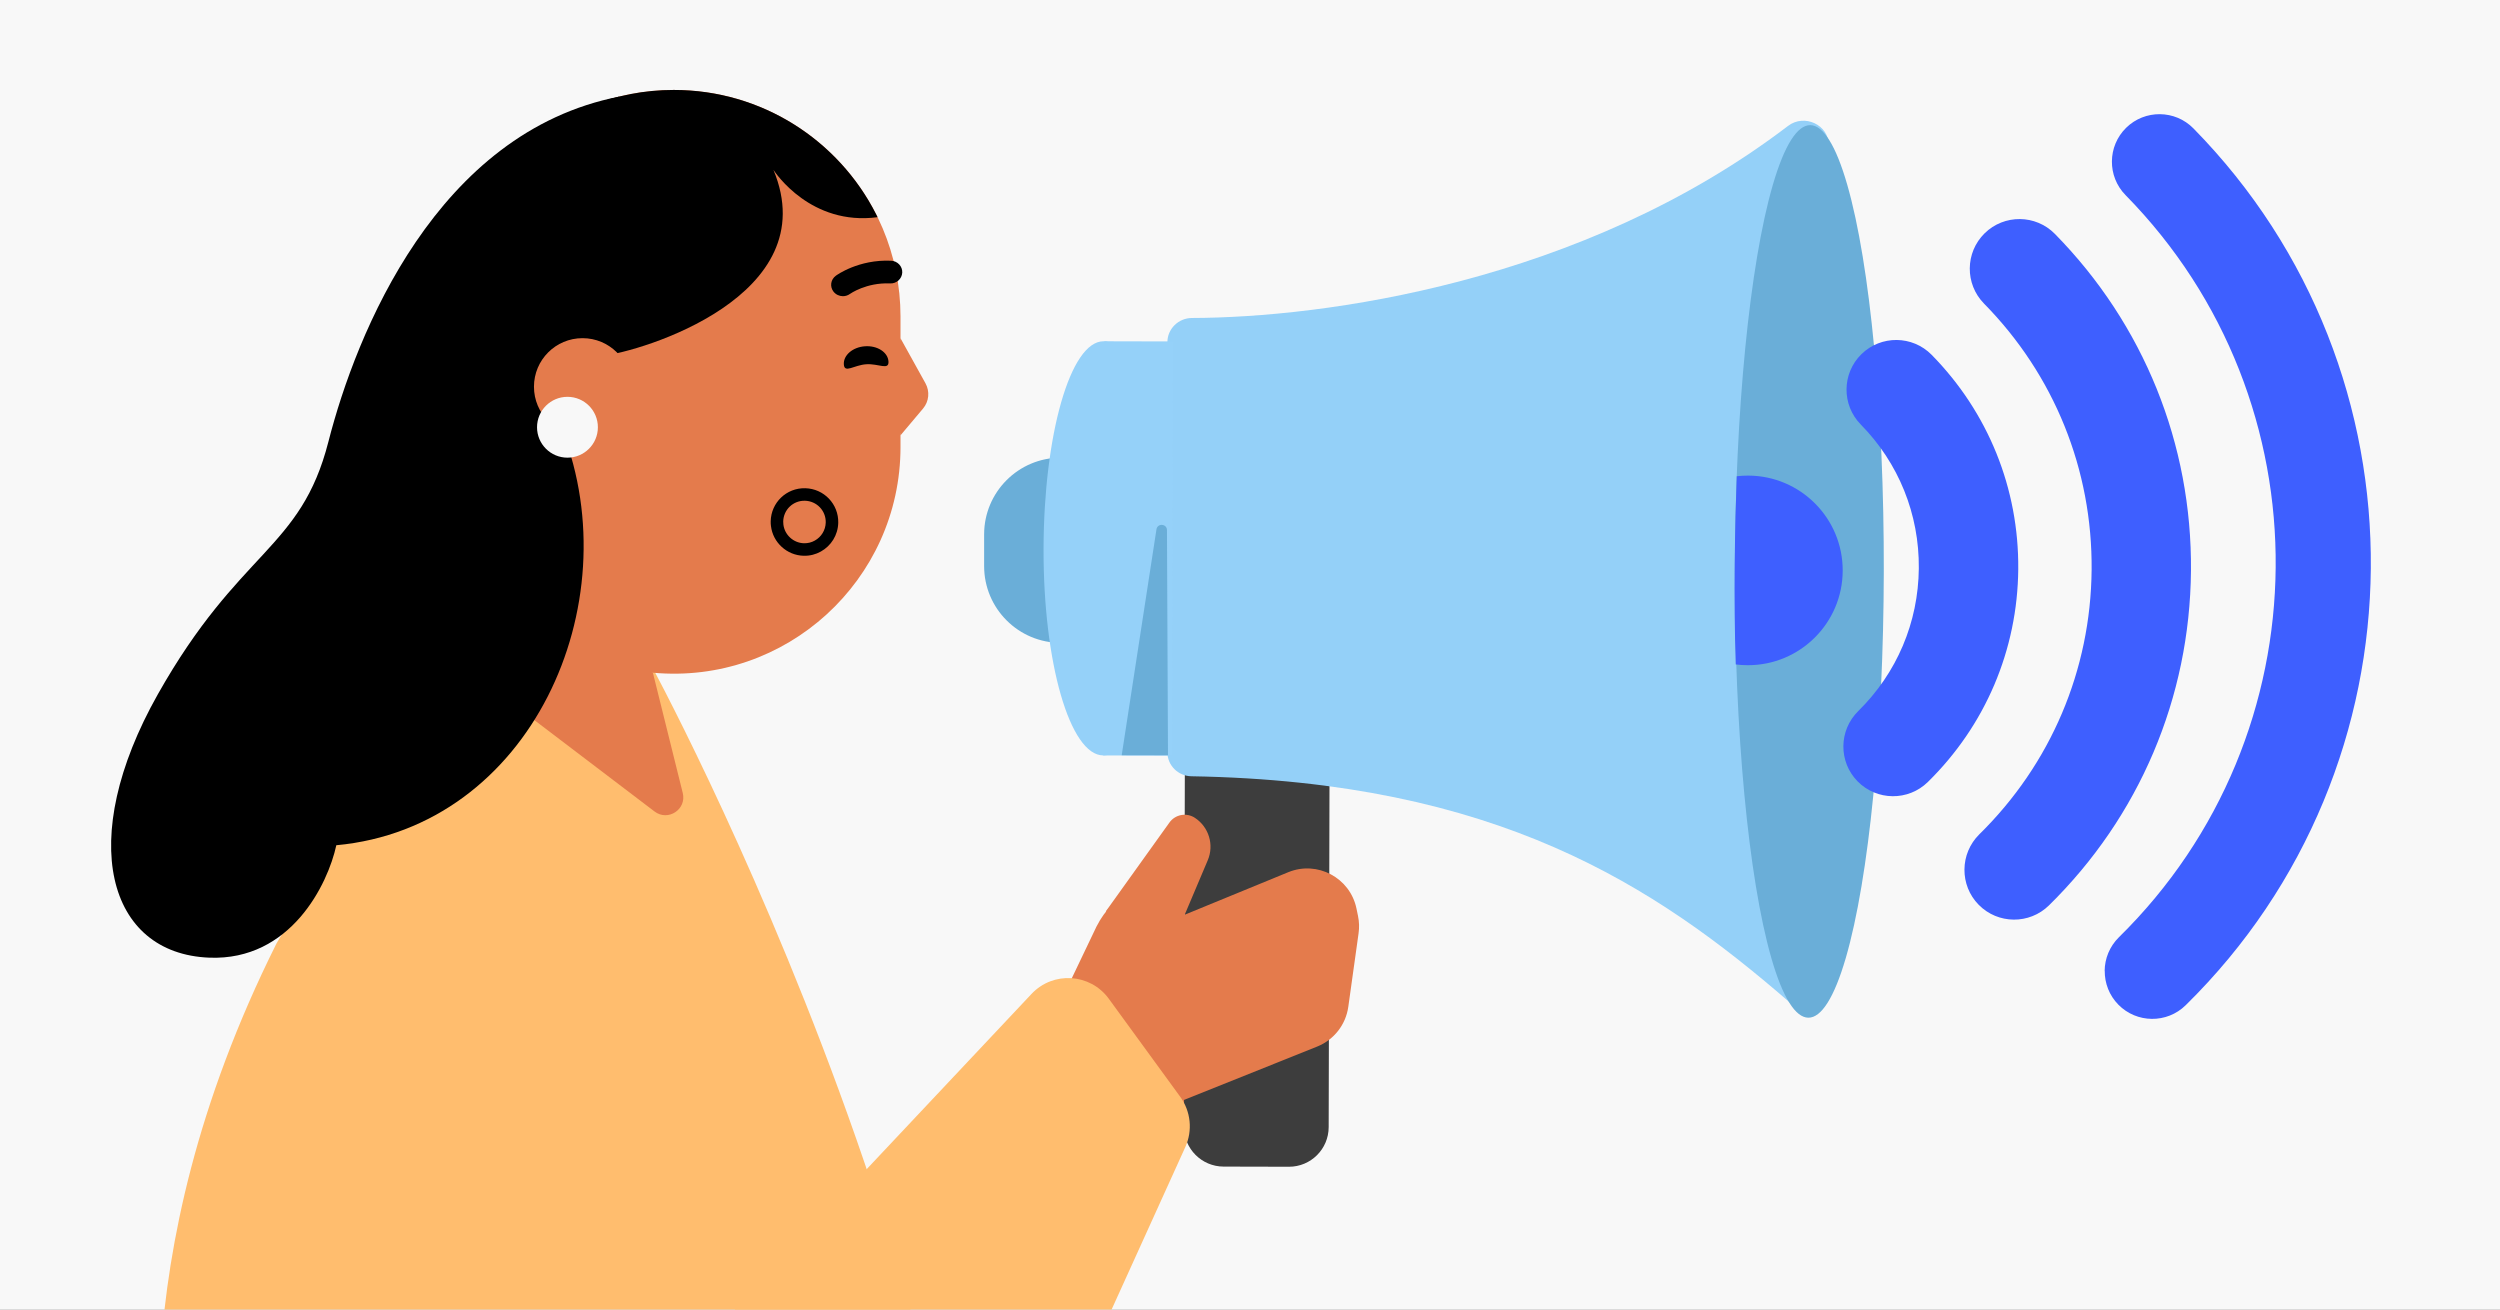
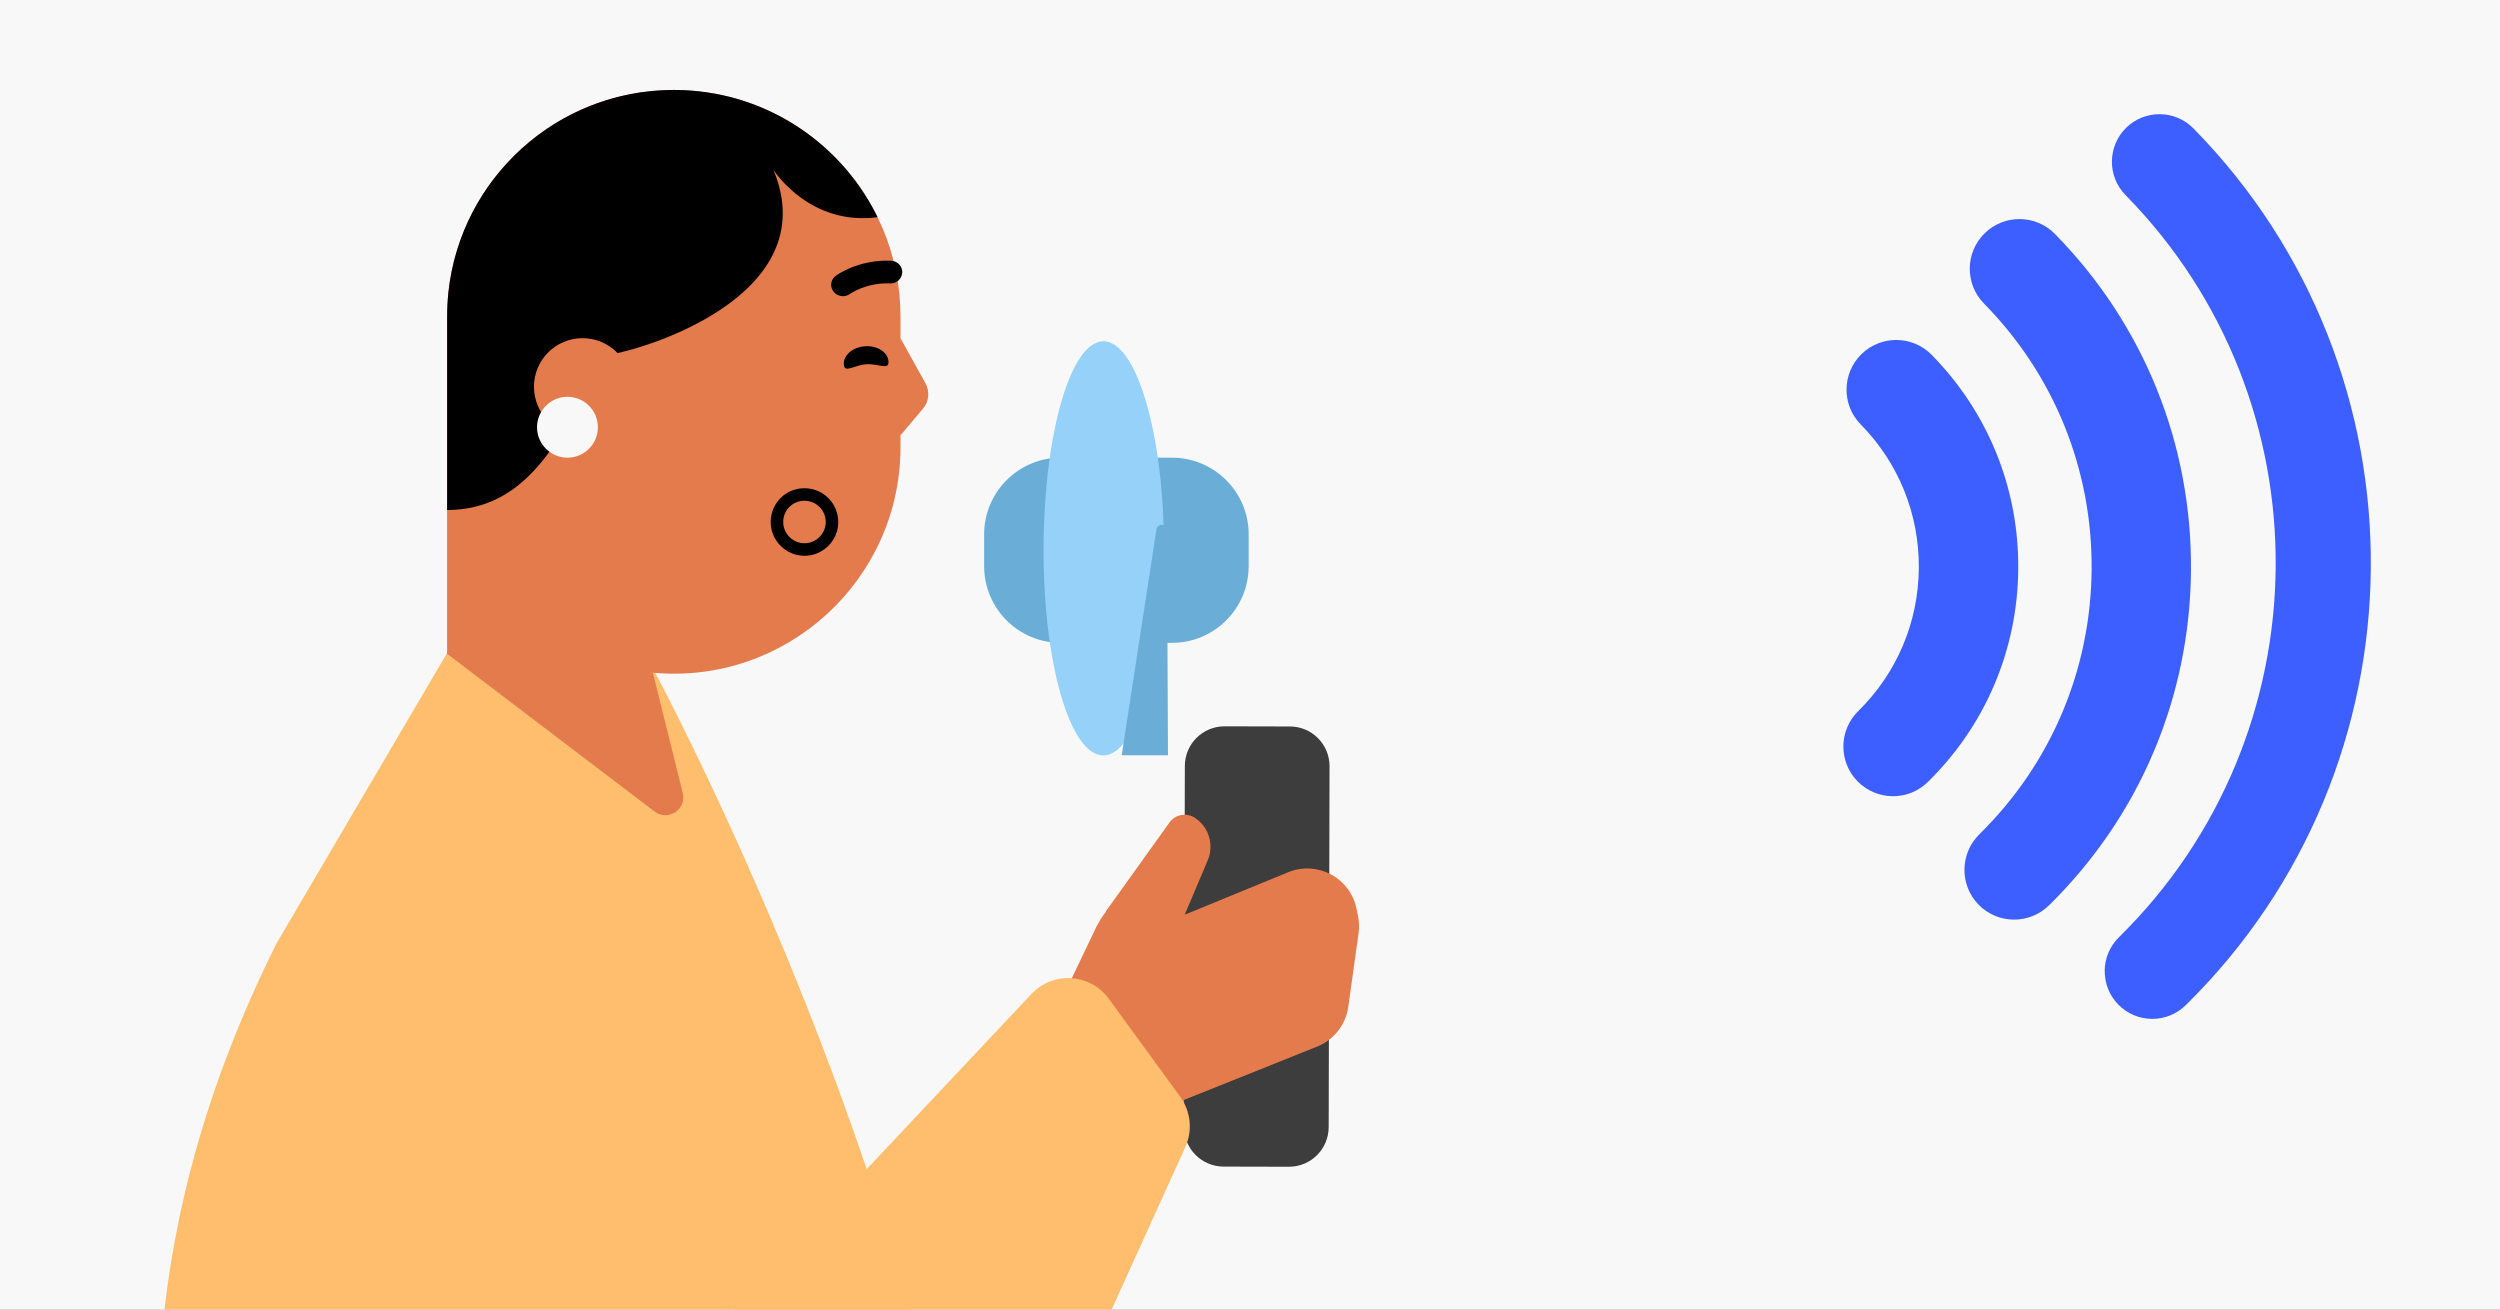
<svg xmlns="http://www.w3.org/2000/svg" fill="none" height="495" viewBox="0 0 945 495" width="945">
  <rect x="0" y="0" width="945" height="495" fill="#808080" stroke="none" />
  <clipPath id="clip0_3977_614">
    <path d="M0 0H945V495H0Z" />
  </clipPath>
  <g clip-path="url(#clip0_3977_614)">
    <path d="M0 0H945V495H0Z" fill="#f8f8f8" />
    <path d="M400.532 379.413C400.535 379.405 400.546 379.403 400.553 379.41L423.842 404.103C430.642 411.313 442.44 410.064 447.579 401.591L473.847 358.287C474.365 357.433 475.05 356.686 475.587 355.844 476.26 354.788 476.567 353.571 476.574 352.297 476.61 345.877 474.53 336.438 479.214 332.048V332.048C483.903 327.654 482.244 324.425 477.004 328.146 468.67 334.065 458.131 343.323 450.205 349.783 445.363 353.73 439.705 350.71 439.412 344.47V344.47C439.121 338.25 432.794 333.841 427.351 336.865 421.993 339.842 417.767 343.779 414.47 350.242L400.532 379.413V379.413Z" fill="#e47b4c" />
    <path d="M465.678 412.778 442.306 424.426C436.389 427.375 429.239 426.102 424.703 421.292L406.85 402.363C400.777 395.923 401.572 385.652 408.564 380.223L490 317C490.468 316.558 490.85 316.128 491.16 315.718 493.943 312.031 491.332 317.709 488.769 321.551L481.172 332.939C478.618 336.766 478.208 341.608 481.85 344.419 489.12 350.03 501.624 355.59 499.335 361.038L487.435 389.534C483.178 399.605 475.458 407.838 465.675 412.733 465.666 412.738 465.666 412.752 465.676 412.756L465.679 412.758C465.688 412.762 465.688 412.775 465.678 412.778V412.778Z" fill="#e47b4c" />
    <path d="M447.871 289.51C447.891 281.226 454.623 274.526 462.907 274.546L487.601 274.605C495.885 274.625 502.585 281.356 502.565 289.641L502.239 426.067C502.22 434.352 495.488 441.051 487.204 441.032L462.51 440.973C454.226 440.953 447.526 434.221 447.546 425.937L447.871 289.51Z" fill="#3d3d3d" />
    <path d="M372 202C372 185.984 384.984 173 401 173H443C459.016 173 472 185.984 472 202V214C472 230.016 459.016 243 443 243H401C384.984 243 372 230.016 372 214V202Z" fill="#6aaed8" />
    <path d="M95.831 724.671 63.128 593C62.438 567.249 43.628 478.5 104.538 356.597L181.102 226.214 245.128 249.5C245.128 249.5 395.128 524 372.211 730.963 372.61 745.298 361.114 757.191 346.752 757.191H129.253C111.148 757.191 96.336 742.776 95.831 724.671Z" fill="#ffbd6e" />
-     <path d="M675.886 47.593C597.845 107.108 499.705 120.061 450.571 120.198 445.48 120.213 441.274 124.282 441.274 129.374L441.274 284.353C441.274 289.324 445.345 293.345 450.314 293.429 565.863 295.38 625.534 334.782 676.137 378.594 682.03 383.696 691.274 379.572 691.274 371.778L691.274 54.882C691.274 47.142 682.041 42.9 675.886 47.593Z" fill="#94d0f8" />
    <path d="M439.959 207.606C439.856 250.683 429.587 285.579 417.023 285.549 404.459 285.52 394.357 250.574 394.46 207.498 394.563 164.421 404.564 128.97 417.128 129 429.692 129.03 440.061 164.529 439.959 207.606Z" fill="#95d1f9" />
-     <path d="M443.405 129.065 417.406 129.003 417.032 285.559 443.032 285.621 443.405 129.065Z" fill="#95d1f9" />
-     <ellipse cx="683.833" cy="216.262" fill="#6aaed8" rx="28.157" ry="168.695" transform="matrix(1 .002 -.002 1 .518 -1.631)" />
-     <path clip-rule="evenodd" d="M656.116 251.157C655.253 226.167 655.807 198.327 656.493 180.021 657.902 179.856 659.336 179.773 660.79 179.776 680.582 179.824 696.588 195.906 696.54 215.698 696.493 235.49 680.411 251.496 660.619 251.449 659.093 251.445 657.59 251.346 656.116 251.157Z" fill="#3e5fff" fill-rule="evenodd" />
    <path d="M795.559 366.981C795.6 362.384 797.395 357.802 800.934 354.295 878.986 277.615 880.101 151.766 803.451 73.745 796.496 66.666 796.598 55.264 803.677 48.309 810.755 41.355 822.158 41.456 829.112 48.535 919.672 140.744 918.354 289.427 826.175 379.987 819.096 386.941 807.694 386.84 800.739 379.761 797.262 376.222 795.548 371.609 795.589 366.982L795.559 366.981Z" fill="#3e5fff" />
    <path d="M742.563 328.626C742.606 323.825 744.48 319.041 748.177 315.378 775.198 288.831 790.296 253.302 790.632 215.432 790.967 177.561 776.533 141.771 749.955 114.749 742.692 107.356 742.798 95.449 750.19 88.186 757.583 80.923 769.49 81.028 776.753 88.421 810.344 122.612 828.611 167.85 828.186 215.796 827.761 263.742 808.695 308.649 774.504 342.239 767.111 349.502 755.203 349.397 747.941 342.004 744.309 338.308 742.52 333.49 742.563 328.658L742.563 328.626Z" fill="#3e5fff" />
    <path d="M696.794 282.04C696.837 277.239 698.711 272.455 702.408 268.792 717.002 254.454 725.132 235.289 725.313 214.822 725.495 194.355 717.706 175.049 703.368 160.455 696.105 153.062 696.211 141.154 703.603 133.892 710.996 126.629 722.904 126.734 730.167 134.127 751.548 155.891 763.17 184.675 762.9 215.155 762.63 245.635 750.499 274.209 728.735 295.59 721.343 302.853 709.435 302.747 702.172 295.355 698.541 291.658 696.752 286.841 696.794 282.009L696.794 282.04Z" fill="#3e5fff" />
    <g fill="#e47b4c">
      <path d="M442.048 310.919 417.988 344.508 442 359.5 456.534 325.173C459.003 319.342 456.941 312.58 451.638 309.119 448.475 307.055 444.247 307.849 442.048 310.919Z" />
      <path d="M486.927 329.705 445.761 346.608C437.972 349.806 433.217 357.747 434.076 366.123L439.5 419 497.903 395.597C504.227 393.063 508.71 387.338 509.653 380.591L513.546 352.75C513.846 350.599 513.776 348.413 513.338 346.285L512.753 343.447C510.35 331.787 497.94 325.183 486.927 329.705Z" />
      <path d="M169.005 247.125V119.693C169.005 72.379 207.368 34 254.697 34 302.027 34 340.39 72.363 340.39 119.693V168.954C340.39 219.393 297.033 258.918 246.814 254.286" />
      <path d="M340.39 127.858 349.843 144.911C351.523 147.974 351.178 151.742 348.917 154.428L340.374 164.572 337.219 146.215 340.374 127.858H340.405 340.39Z" />
      <path d="M169.005 247.126 201.832 226.188 246.793 254.284 258.081 299.742C259.62 305.945 252.506 310.609 247.419 306.745L169.005 247.126Z" />
    </g>
    <path d="M169.501 110.411C174.129 67.46 210.504 34 254.697 34 288.06 34 316.967 53.063 331.123 80.891 331.325 81.295 331.525 81.698 331.721 82.099 306.58 85.444 293.107 65.36 292.353 64.198 312.265 111.967 242.087 132.994 227.75 134.47 226.2 137.42 224.659 140.504 223.088 143.647 211.609 166.621 198.552 192.75 169.019 192.792V119.693C169.019 116.606 169.183 113.507 169.501 110.411Z" fill="#000000" />
    <path d="M238.553 146.184C238.553 136.04 230.341 127.827 220.196 127.827 210.052 127.827 201.839 136.04 201.839 146.184 201.839 156.329 210.052 164.541 220.196 164.541 230.341 164.541 238.553 156.329 238.553 146.184Z" fill="#e47b4c" />
    <path d="M318.631 111.961C317.291 111.961 315.952 111.366 315.064 110.238 313.595 108.343 313.982 105.665 315.936 104.24 316.275 103.974 324.555 98.007 336.823 98.555 339.26 98.649 341.165 100.669 341.052 103.034 340.923 105.399 338.905 107.247 336.435 107.137 327.461 106.73 321.337 111.061 321.262 111.115 320.487 111.679 319.551 111.961 318.631 111.961Z" fill="#000000" />
    <path d="M335.845 136.629C336.075 140.112 332.101 137.38 327.442 137.691 322.783 138.003 319.203 141.241 318.973 137.758 318.744 134.275 322.334 131.199 326.993 130.888 331.652 130.576 335.615 133.147 335.845 136.629Z" fill="#000000" />
    <path clip-rule="evenodd" d="M296.055 197.106C296.166 192.672 299.801 189.173 304.262 189.282 308.746 189.392 312.224 193.059 312.128 197.496 312.054 200.462 310.413 202.993 307.998 204.335L307.99 204.34 307.982 204.344C306.792 205.018 305.4 205.385 303.905 205.348L303.904 205.348C299.9 205.25 296.568 202.157 296.119 198.259 296.065 197.875 296.055 197.494 296.055 197.106ZM291.324 197.026C291.479 189.983 297.271 184.375 304.378 184.549 311.47 184.723 317.013 190.554 316.858 197.604L316.858 197.607 316.858 197.61C316.742 202.309 314.129 206.339 310.303 208.469 308.373 209.56 306.139 210.138 303.789 210.08 297.435 209.926 292.168 205.063 291.425 198.857 291.33 198.252 291.317 197.637 291.324 197.026Z" fill="#000000" fill-rule="evenodd" />
    <path d="M389.928 375.689 228.272 547.528C221.808 554.399 223.979 565.585 232.546 569.539 233.924 570.175 235.399 570.58 236.909 570.737L365.517 584.087C373.647 584.931 381.405 580.482 384.782 573.039L448.051 433.587C450.88 427.353 450.136 420.08 446.104 414.548L419.122 377.519C412.112 367.898 398.084 367.019 389.928 375.689Z" fill="#ffbd6e" />
    <path d="M441.115 200.397 441.5 285.5H424L437.138 200.102C437.513 197.665 441.104 197.932 441.115 200.397Z" fill="#6aaed8" />
-     <path d="M127.128 319.5C200.728 312.7 238.128 228.5 212.628 163L187.628 144.5 234.128 36.5C165.128 50 134.628 126 124.128 167 113.628 208 90.628 207.5 59.628 262.5 28.628 317.5 40.628 360.5 79.128 362 109.928 363.2 123.961 334.167 127.128 319.5Z" fill="#000000" />
    <circle cx="214.5" cy="161.5" fill="#f8f8f8" r="11.5" />
  </g>
</svg>